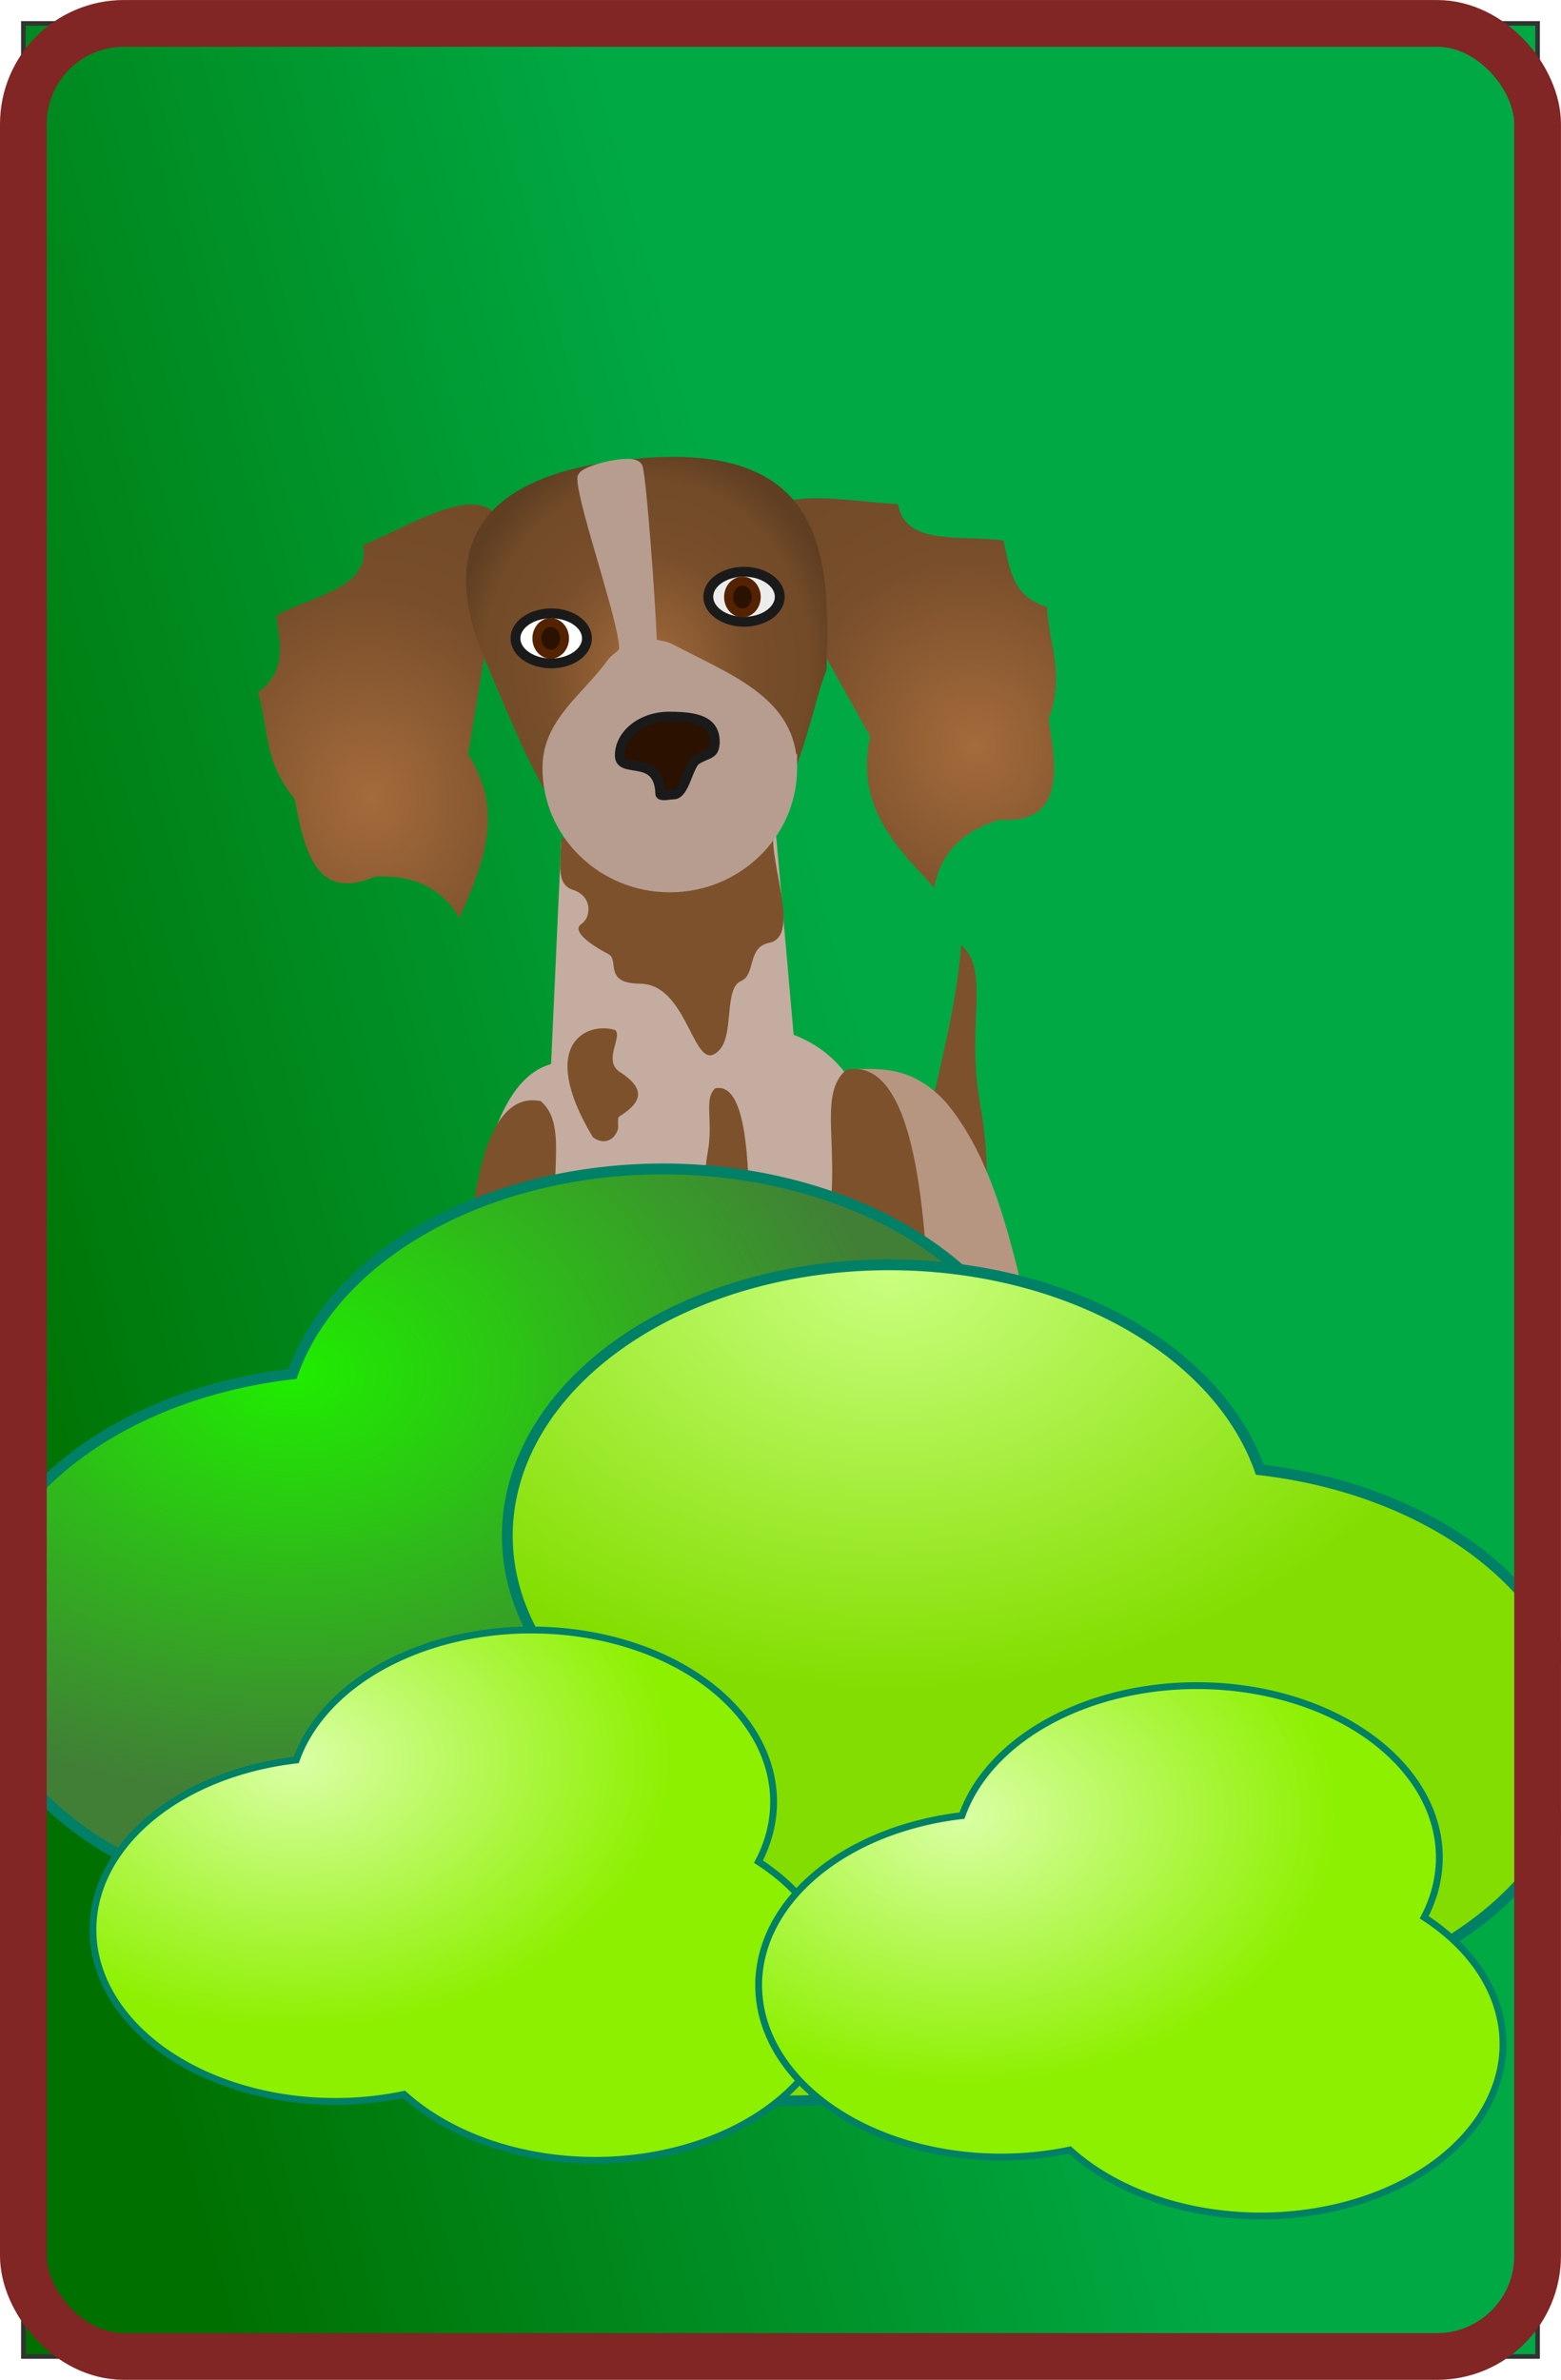
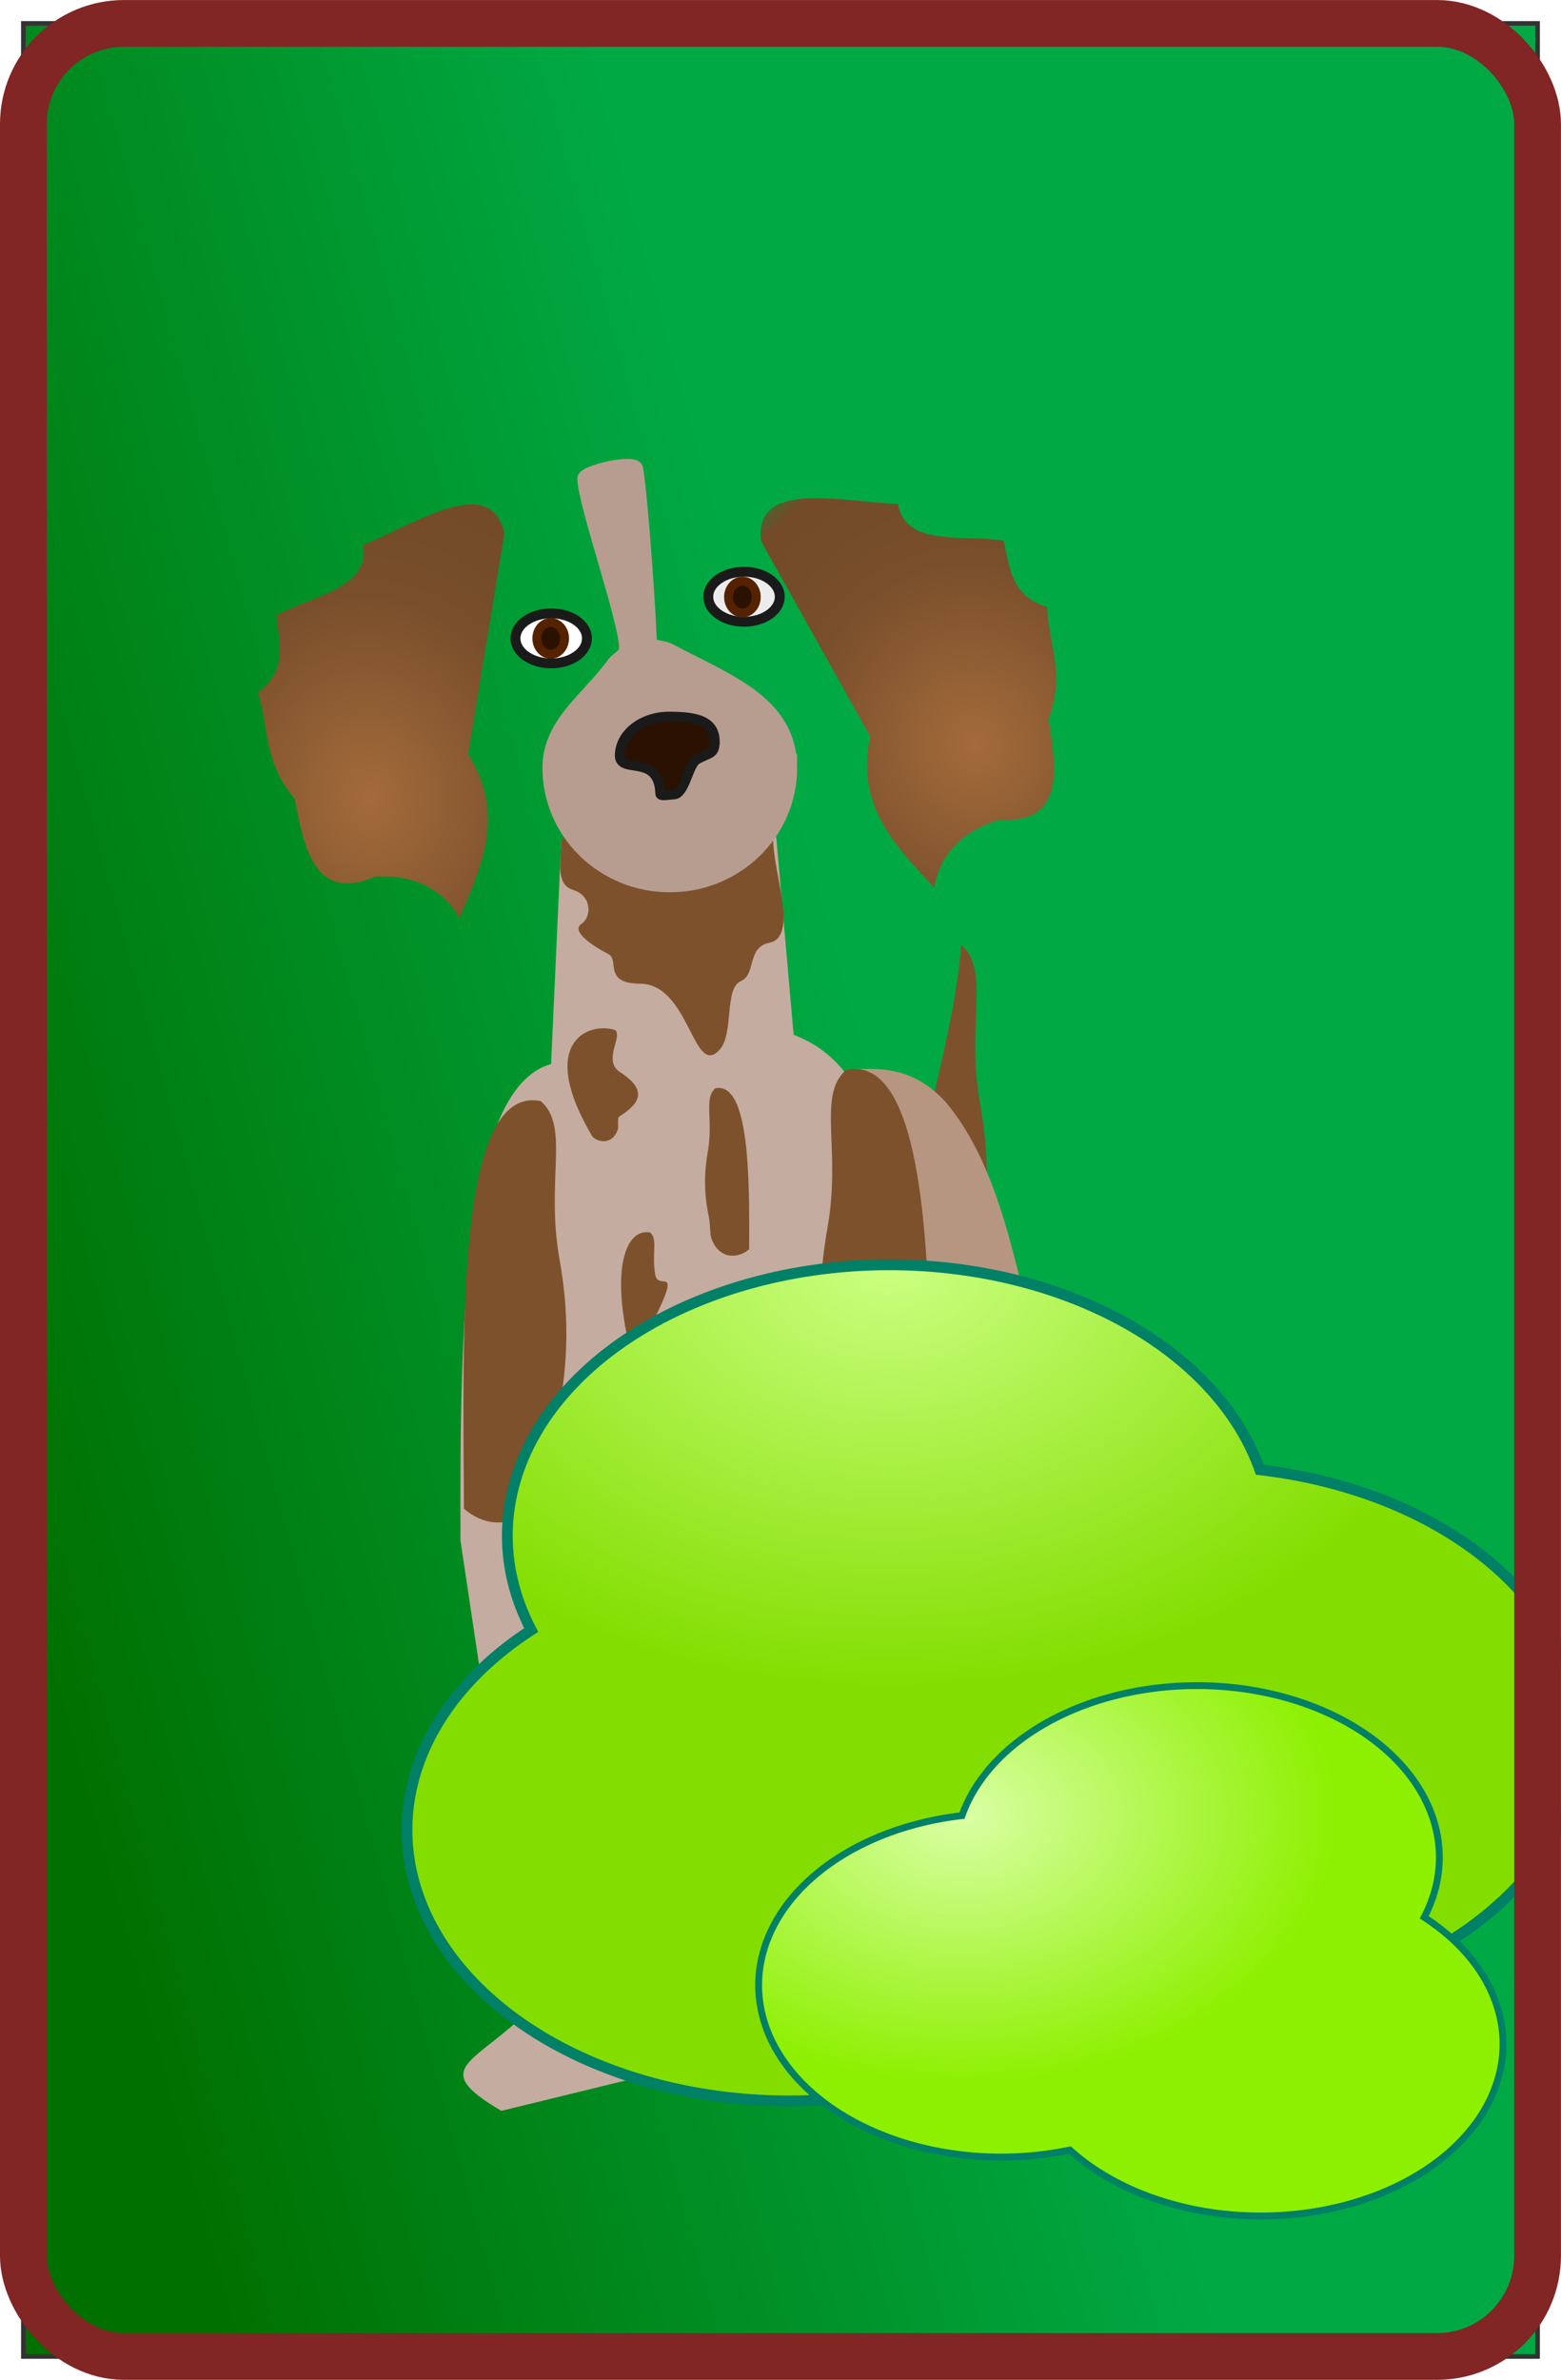
<svg xmlns="http://www.w3.org/2000/svg" xmlns:ns1="http://www.inkscape.org/namespaces/inkscape" xmlns:ns2="http://sodipodi.sourceforge.net/DTD/sodipodi-0.dtd" xmlns:xlink="http://www.w3.org/1999/xlink" width="133.608" height="203.608" viewBox="0 0 35.351 53.871" version="1.1" id="svg5" ns1:version="1.3 (0e150ed6c4, 2023-07-21)" ns2:docname="carteChienBuisson.svg">
  <title id="title1">jeu_memory</title>
  <ns2:namedview id="namedview7" pagecolor="#ffffff" bordercolor="#666666" borderopacity="1.0" ns1:pageshadow="2" ns1:pageopacity="0.0" ns1:pagecheckerboard="0" ns1:document-units="px" showgrid="false" units="px" ns1:zoom="0.49260384" ns1:cx="596.82848" ns1:cy="185.74764" ns1:window-width="1920" ns1:window-height="1046" ns1:window-x="-11" ns1:window-y="-11" ns1:window-maximized="1" ns1:current-layer="layer3" ns1:showpageshadow="2" ns1:deskcolor="#d1d1d1" />
  <defs id="defs2">
    <linearGradient ns1:collect="always" id="linearGradient5933">
      <stop style="stop-color:#cbff81;stop-opacity:1" offset="0" id="stop5929" />
      <stop style="stop-color:#83de00;stop-opacity:1" offset="1" id="stop5931" />
    </linearGradient>
    <linearGradient id="linearGradient5989" ns1:collect="always">
      <stop id="stop5985" offset="0" style="stop-color:#daffa5;stop-opacity:1" />
      <stop id="stop5987" offset="1" style="stop-color:#8df000;stop-opacity:1" />
    </linearGradient>
    <linearGradient id="linearGradient5835" ns1:collect="always">
      <stop id="stop5831" offset="0" style="stop-color:#1fed00;stop-opacity:1" />
      <stop id="stop5833" offset="1" style="stop-color:#417f37;stop-opacity:1" />
    </linearGradient>
    <linearGradient gradientTransform="matrix(0.033,0,0,0.136,-0.001,-47.626)" y2="373.821" x2="411.517" y1="716.949" x1="107.493" gradientUnits="userSpaceOnUse" id="linearGradient4459" xlink:href="#linearGradient4980" ns1:collect="always" />
    <linearGradient id="linearGradient4980">
      <stop offset="0" id="stop4982" style="stop-color:#007000;stop-opacity:1" />
      <stop offset="1" id="stop4984" style="stop-color:#00a944;stop-opacity:1" />
    </linearGradient>
    <radialGradient ns1:collect="always" xlink:href="#linearGradient5835" id="radialGradient5122" cx="105.128" cy="84.146" fx="105.128" fy="84.146" r="16.213" gradientTransform="matrix(1,0,0,0.713,0,26.477)" gradientUnits="userSpaceOnUse" />
    <radialGradient ns1:collect="always" xlink:href="#linearGradient5933" id="radialGradient5130" cx="121.474" cy="78.917" fx="121.474" fy="78.917" r="16.213" gradientTransform="matrix(1,0,0,0.713,0,27.228)" gradientUnits="userSpaceOnUse" />
    <radialGradient ns1:collect="always" xlink:href="#linearGradient5989" id="radialGradient5138" cx="105.23" cy="95.546" fx="105.23" fy="95.546" r="10.285" gradientTransform="matrix(1,0,0,0.713,0,28.891)" gradientUnits="userSpaceOnUse" />
    <radialGradient ns1:collect="always" xlink:href="#linearGradient5989" id="radialGradient5797" gradientUnits="userSpaceOnUse" gradientTransform="matrix(1,0,0,0.713,18.23,30.41)" cx="105.23" cy="95.546" fx="105.23" fy="95.546" r="10.285" />
    <radialGradient ns1:collect="always" xlink:href="#linearGradient54492" id="radialGradient85471" gradientUnits="userSpaceOnUse" gradientTransform="matrix(-2.644,0.254,0.296,3.078,140.193,-55.786)" cx="41.503" cy="21.946" fx="41.503" fy="21.946" r="1.022" />
    <linearGradient ns1:collect="always" id="linearGradient54492">
      <stop style="stop-color:#a46b3b;stop-opacity:1" offset="0" id="stop54482" />
      <stop style="stop-color:#784e2b;stop-opacity:1;" offset="0.524" id="stop54484" />
      <stop style="stop-color:#754c29;stop-opacity:1;" offset="0.69" id="stop54486" />
      <stop style="stop-color:#734b28;stop-opacity:1;" offset="0.828" id="stop54488" />
      <stop style="stop-color:#5f3e22;stop-opacity:0" offset="1" id="stop54490" />
    </linearGradient>
    <radialGradient ns1:collect="always" xlink:href="#linearGradient54492" id="radialGradient85473" gradientUnits="userSpaceOnUse" gradientTransform="matrix(2.512,-0.862,0.919,2.678,-82.629,-1.108)" cx="41.503" cy="21.946" fx="41.503" fy="21.946" r="1.022" />
    <radialGradient ns1:collect="always" xlink:href="#linearGradient52963" id="radialGradient85475" gradientUnits="userSpaceOnUse" gradientTransform="matrix(1,0.029,-0.035,1.155,0.752,-4.37)" cx="39.151" cy="21.234" fx="39.151" fy="21.234" r="1.581" />
    <linearGradient ns1:collect="always" id="linearGradient52963">
      <stop style="stop-color:#a46b3b;stop-opacity:1" offset="0" id="stop52959" />
      <stop style="stop-color:#784e2b;stop-opacity:1;" offset="0.524" id="stop53351" />
      <stop style="stop-color:#754c29;stop-opacity:1;" offset="0.69" id="stop53993" />
      <stop style="stop-color:#734b28;stop-opacity:1;" offset="0.828" id="stop54123" />
      <stop style="stop-color:#5f3e22;stop-opacity:1" offset="1" id="stop52961" />
    </linearGradient>
    <filter ns1:collect="always" style="color-interpolation-filters:sRGB" id="filter83678" x="-0.06" y="-0.059" width="1.121" height="1.118">
      <feGaussianBlur ns1:collect="always" stdDeviation="0.045" id="feGaussianBlur83680" />
    </filter>
    <filter ns1:collect="always" style="color-interpolation-filters:sRGB" id="filter83762" x="-0.122" y="-0.03" width="1.245" height="1.06">
      <feGaussianBlur ns1:collect="always" stdDeviation="0.042" id="feGaussianBlur83764" />
    </filter>
    <filter ns1:collect="always" style="color-interpolation-filters:sRGB" id="filter83766" x="-0.115" y="-0.03" width="1.23" height="1.061">
      <feGaussianBlur ns1:collect="always" stdDeviation="0.042" id="feGaussianBlur83768" />
    </filter>
  </defs>
  <g ns1:label="fond" ns1:groupmode="layer" id="layer1" transform="translate(0.478,-0.13)">
    <rect style="display:inline;fill:url(#linearGradient4459);fill-opacity:1;fill-rule:evenodd;stroke:#333333;stroke-width:0.104" id="rect4978" width="34.292" height="52.813" x="0.051" y="0.659" />
  </g>
  <g ns1:groupmode="layer" id="layer4" ns1:label="chien" transform="translate(0.478,-0.13)">
    <g id="g85469" transform="matrix(2.83,0,0,2.83,-96.67,-44.946)">
      <path id="path85376" style="fill:#7d512c;fill-opacity:1;stroke-width:0.184" d="m 41.682,23.487 c 0.236,0.203 0.038,0.635 0.15,1.262 0.091,0.508 0.061,0.915 -0.027,1.329 -0.016,0.076 -0.018,0.312 -0.039,0.378 -0.138,0.427 -0.369,0.565 -0.605,0.362 0.006,-1.398 0.448,-2.391 0.521,-3.331 z" ns2:nodetypes="cssscc" />
      <path style="fill:#b79681;fill-opacity:1;stroke:none;stroke-width:0.265px;stroke-linecap:butt;stroke-linejoin:miter;stroke-opacity:1" d="m 40.762,24.485 c 0.265,-0.016 0.53,-0.031 0.795,0.257 0.318,0.376 0.475,0.913 0.608,1.473 l 0.047,1.848 0.07,1.333 -0.07,1.66 0.187,0.748 c -0.263,0.337 -0.409,0.518 -1.006,0.07 0.245,-0.505 0.219,-1.119 0.257,-1.707 z" id="path85378" ns2:nodetypes="cccccccccc" />
      <path style="fill:url(#radialGradient85471);fill-opacity:1;stroke:none;stroke-width:0.065;stroke-linecap:butt;stroke-linejoin:miter;stroke-miterlimit:4;stroke-dasharray:none;stroke-opacity:1" d="m 38.027,20.193 c -0.112,-0.474 -0.668,-0.101 -1.131,0.095 0.061,0.344 -0.406,0.405 -0.694,0.562 0.022,0.215 0.096,0.436 -0.148,0.618 0.09,0.282 0.04,0.547 0.295,0.85 0.078,0.429 0.177,0.823 0.641,0.622 0.302,-0.017 0.533,0.085 0.677,0.332 0.178,-0.418 0.372,-0.833 0.069,-1.311 z" id="path85380" ns2:nodetypes="ccccccccc" ns1:transform-center-x="1.0953002" ns1:transform-center-y="1.5851895" />
      <path style="fill:url(#radialGradient85473);fill-opacity:1;stroke:none;stroke-width:0.065;stroke-linecap:butt;stroke-linejoin:miter;stroke-miterlimit:4;stroke-dasharray:none;stroke-opacity:1" d="m 40.08,20.256 c -0.055,-0.484 0.594,-0.323 1.096,-0.296 0.059,0.344 0.52,0.242 0.844,0.292 0.052,0.209 0.058,0.443 0.349,0.531 0.011,0.296 0.149,0.528 0.012,0.899 0.073,0.43 0.114,0.834 -0.391,0.803 -0.29,0.087 -0.473,0.262 -0.524,0.543 C 41.156,22.696 40.832,22.371 40.954,21.819 Z" id="path85382" ns2:nodetypes="ccccccccc" ns1:transform-center-x="-1.3360902" ns1:transform-center-y="1.3292837" />
-       <path id="path85384" style="fill:url(#radialGradient85475);fill-opacity:1;stroke:none;stroke-width:0.255;stroke-opacity:1" d="m 40.603,21.293 c -0.145,0.31 -0.303,1.747 -1.309,1.688 -0.752,-0.044 -1.076,-0.964 -1.419,-1.766 -0.431,-1.007 0.046,-1.528 1.26,-1.623 1.501,-0.118 1.495,0.84 1.469,1.701 z" ns2:nodetypes="cscsc" />
      <ellipse style="fill:#ffffff;fill-opacity:1;stroke:#1a1a1a;stroke-width:0.079;stroke-miterlimit:4;stroke-dasharray:none;stroke-opacity:1" id="ellipse85386" cx="38.401" cy="21.034" rx="0.286" ry="0.2" />
      <ellipse style="fill:#ececec;fill-opacity:1;stroke:#1a1a1a;stroke-width:0.079;stroke-miterlimit:4;stroke-dasharray:none;stroke-opacity:1" id="ellipse85388" cx="39.944" cy="20.701" rx="0.286" ry="0.2" />
      <path style="fill:#c5aca0;fill-opacity:1;stroke:none;stroke-width:0.265px;stroke-linecap:butt;stroke-linejoin:miter;stroke-opacity:1" d="m 38.482,22.638 -0.082,1.801 c -0.695,0.191 -0.732,2.046 -0.725,3.812 l 0.561,3.742 c -0.434,0.446 -0.834,0.466 -0.234,0.819 l 1.052,-0.257 0.514,-3.812 c 1.551,-0.494 0.898,2.657 1.193,3.905 0.997,0.355 1.007,0.05 0.631,-0.772 l 0.023,-1.964 10e-7,-3.52 C 40.997,25.689 41.185,24.525 40.341,24.205 l -0.14,-1.59 c -0.456,0.595 -1.01,0.126 -1.719,0.023 z" id="path85390" ns2:nodetypes="ccccccccccccccc" />
      <path id="path85392" style="fill:#7d512c;fill-opacity:1;stroke-width:0.219;filter:url(#filter83678)" d="m 40.177,22.638 c 0,0.279 0.206,0.783 -0.031,0.831 -0.182,0.037 -0.103,0.254 -0.228,0.307 -0.132,0.056 -0.056,0.416 -0.165,0.543 -0.216,0.25 -0.239,-0.52 -0.641,-0.523 -0.299,-0.002 -0.161,-0.189 -0.254,-0.237 -0.148,-0.077 -0.296,-0.187 -0.216,-0.24 0.082,-0.055 0.09,-0.224 -0.068,-0.274 -0.141,-0.044 -0.093,-0.226 -0.093,-0.407 0.675,-0.137 1.213,-0.104 1.695,0 z" ns2:nodetypes="cssssssscc" />
      <path id="path85394" style="fill:#b79d90;fill-opacity:1;stroke:#b79d90;stroke-width:0.094;stroke-opacity:1" d="m 40.322,22.07 c 0,0.524 -0.435,0.948 -0.972,0.948 -0.537,0 -0.972,-0.424 -0.972,-0.948 0,-0.362 0.313,-0.556 0.515,-0.837 0.029,-0.041 0.083,-0.059 0.095,-0.1 0.039,-0.136 -0.33,-1.169 -0.331,-1.38 -2.11e-4,-0.058 0.413,-0.155 0.431,-0.081 0.031,0.131 0.097,1.023 0.111,1.378 0.002,0.057 0.086,0.037 0.151,0.072 0.475,0.25 0.972,0.424 0.972,0.948 z" ns2:nodetypes="ssssssssss" />
      <path id="path85396" style="fill:#2b1100;stroke:#1a1a1a;stroke-width:0.079" d="m 39.709,21.864 c 0,0.102 -0.049,0.083 -0.145,0.14 -0.066,0.039 -0.095,0.278 -0.183,0.278 -0.024,0 -0.107,0.018 -0.107,-0.005 -0.01,-0.327 -0.324,-0.153 -0.324,-0.306 -1.51e-4,-0.171 0.177,-0.311 0.394,-0.311 0.218,0 0.366,0.032 0.366,0.203 z" ns2:nodetypes="ssssssss" />
      <ellipse style="fill:#2b1100;fill-opacity:1;stroke:#552200;stroke-width:0.071;stroke-miterlimit:4;stroke-dasharray:none;stroke-opacity:1" id="ellipse85398" cx="38.397" cy="21.034" rx="0.111" ry="0.127" />
      <ellipse style="fill:#2b1100;fill-opacity:1;stroke:#552200;stroke-width:0.071;stroke-miterlimit:4;stroke-dasharray:none;stroke-opacity:1" id="ellipse85400" cx="39.931" cy="20.703" rx="0.111" ry="0.127" />
      <path id="path85402" style="fill:#7d512c;fill-opacity:1;stroke-width:0.184;filter:url(#filter83762)" d="m 38.317,24.735 c 0.236,0.203 0.038,0.635 0.15,1.262 0.091,0.508 0.061,0.915 -0.027,1.329 -0.016,0.076 -0.018,0.312 -0.039,0.378 -0.138,0.427 -0.462,0.495 -0.698,0.292 -0.008,-1.423 -0.065,-3.396 0.614,-3.261 z" ns2:nodetypes="cssscc" />
      <path id="path85404" style="fill:#7d512c;fill-opacity:1;stroke-width:0.184;filter:url(#filter83766)" d="m 40.762,24.485 c -0.236,0.203 -0.038,0.635 -0.15,1.262 -0.091,0.508 -0.061,0.915 0.027,1.329 0.016,0.076 0.018,0.312 0.039,0.378 0.138,0.427 0.521,0.436 0.757,0.233 0.008,-1.423 0.007,-3.337 -0.673,-3.203 z" ns2:nodetypes="cssscc" />
      <path id="path85406" style="fill:#7d512c;fill-opacity:1;stroke-width:0.184;filter:url(#filter83766)" d="m 39.489,25.097 c -0.236,0.203 -0.038,0.635 -0.15,1.262 -0.091,0.508 -0.061,0.915 0.027,1.329 0.016,0.076 0.018,0.312 0.039,0.378 0.138,0.427 0.521,0.436 0.757,0.233 0.008,-1.423 0.007,-3.337 -0.673,-3.203 z" ns2:nodetypes="cssscc" transform="matrix(0.402,0,0,0.402,23.84,14.544)" />
      <path id="path85408" style="fill:#7d512c;fill-opacity:1;stroke-width:0.184;filter:url(#filter83766)" d="m 39.489,25.097 c -0.236,0.203 0.384,0.916 -0.15,1.262 -0.835,0.541 -0.595,0.939 0.027,1.329 0.065,0.041 0.018,0.312 0.039,0.378 0.138,0.427 0.521,0.436 0.757,0.233 1.675,-2.804 0.157,-3.462 -0.673,-3.203 z" ns2:nodetypes="cssscc" transform="matrix(-0.267,0,0,0.267,49.456,17.466)" />
      <path id="path85410" style="fill:#7d512c;fill-opacity:1;stroke-width:0.184;filter:url(#filter83766)" d="m 39.489,25.097 c -0.236,0.203 -0.038,0.635 -0.15,1.262 -0.091,0.508 -0.806,-0.357 0.027,1.329 0.034,0.069 -0.837,1.408 -0.816,1.474 0.138,0.427 1.376,-0.66 1.612,-0.863 0.492,-2.271 0.007,-3.338 -0.673,-3.203 z" ns2:nodetypes="cssscc" transform="matrix(-0.267,0,0,0.267,49.737,19.086)" />
      <path id="path85412" style="fill:#7d512c;fill-opacity:1;stroke-width:0.184;filter:url(#filter83766)" d="m 39.489,25.097 c -0.236,0.203 -0.038,0.635 -0.15,1.262 -0.091,0.508 -0.061,0.915 0.027,1.329 0.016,0.076 0.018,0.312 0.039,0.378 0.138,0.427 0.521,0.436 0.757,0.233 0.004,-0.622 0.531,-2.005 -0.051,-1.935 -0.559,0.068 -0.239,-1.344 -0.622,-1.268 z" ns2:nodetypes="cssscsc" transform="matrix(-0.267,0,0,0.193,50.779,22.383)" />
      <path id="path85414" style="fill:#7d512c;fill-opacity:1;stroke-width:0.184;filter:url(#filter83766)" d="m 39.489,25.097 c -0.236,0.203 -0.038,0.635 -0.15,1.262 -0.091,0.508 -0.061,0.915 0.027,1.329 0.016,0.076 0.018,0.312 0.039,0.378 0.138,0.427 0.521,0.436 0.757,0.233 0.008,-1.423 0.007,-3.337 -0.673,-3.203 z" ns2:nodetypes="cssscc" transform="matrix(-0.267,0,0,0.193,49.472,22.929)" />
      <path id="path85416" style="fill:#7d512c;fill-opacity:1;stroke-width:0.184;filter:url(#filter83766)" d="m 39.489,25.097 c -0.236,0.203 -0.038,0.635 -0.15,1.262 -0.091,0.508 -0.061,0.915 0.027,1.329 0.016,0.076 0.018,0.312 0.039,0.378 0.138,0.427 0.521,0.436 0.757,0.233 0.008,-1.423 0.007,-3.337 -0.673,-3.203 z" ns2:nodetypes="cssscc" transform="matrix(-0.202,0,0,0.146,46.504,25.436)" />
      <path id="path85418" style="fill:#7d512c;fill-opacity:1;stroke-width:0.184;filter:url(#filter83766)" d="m 39.489,25.097 c -0.236,0.203 -0.038,0.635 -0.15,1.262 -0.091,0.508 -0.061,0.915 0.027,1.329 0.016,0.076 0.018,0.312 0.039,0.378 0.138,0.427 0.521,0.436 0.757,0.233 0.008,-1.423 0.007,-3.337 -0.673,-3.203 z" ns2:nodetypes="cssscc" transform="matrix(-0.202,0,0,0.146,46.57,26.841)" />
      <path id="path85420" style="fill:#7d512c;fill-opacity:1;stroke-width:0.184;filter:url(#filter83766)" d="m 39.489,25.097 c -0.236,0.203 -0.038,0.635 -0.15,1.262 -0.091,0.508 -0.061,0.915 0.027,1.329 0.016,0.076 0.018,0.312 0.039,0.378 0.138,0.427 0.521,0.436 0.757,0.233 0.008,-1.423 0.007,-3.337 -0.673,-3.203 z" ns2:nodetypes="cssscc" transform="matrix(-0.151,-0.134,-0.096,0.109,47.493,32.281)" />
      <path id="path85422" style="fill:#7d512c;fill-opacity:1;stroke-width:0.184;filter:url(#filter83766)" d="m 39.489,25.097 c -0.236,0.203 -0.038,0.635 -0.15,1.262 -0.091,0.508 -0.061,0.915 0.027,1.329 0.016,0.076 0.018,0.312 0.039,0.378 0.138,0.427 0.521,0.436 0.757,0.233 0.008,-1.423 0.007,-3.337 -0.673,-3.203 z" ns2:nodetypes="cssscc" transform="matrix(-0.151,-0.134,-0.096,0.109,47.05,34.262)" />
      <path id="path85424" style="fill:#7d512c;fill-opacity:1;stroke-width:0.184;filter:url(#filter83766)" d="m 39.489,25.097 c -0.236,0.203 -0.038,0.635 -0.15,1.262 -0.091,0.508 -0.061,0.915 0.027,1.329 0.016,0.076 0.018,0.312 0.039,0.378 0.138,0.427 0.521,0.436 0.757,0.233 0.008,-1.423 0.007,-3.337 -0.673,-3.203 z" ns2:nodetypes="cssscc" transform="matrix(-0.151,-0.134,-0.096,0.109,49.282,31.451)" />
      <path id="path85426" style="fill:#7d512c;fill-opacity:1;stroke-width:0.184;filter:url(#filter83766)" d="m 39.489,25.097 c -0.236,0.203 -0.038,0.635 -0.15,1.262 -0.091,0.508 -0.061,0.915 0.027,1.329 0.016,0.076 0.018,0.312 0.039,0.378 0.138,0.427 0.521,0.436 0.757,0.233 0.008,-1.423 0.007,-3.337 -0.673,-3.203 z" ns2:nodetypes="cssscc" transform="matrix(0.151,-0.134,0.096,0.109,32.416,32.278)" />
-       <path id="path85428" style="fill:#7d512c;fill-opacity:1;stroke-width:0.184;filter:url(#filter83766)" d="m 39.489,25.097 c -0.236,0.203 -0.038,0.635 -0.15,1.262 -0.091,0.508 -0.061,0.915 0.027,1.329 0.016,0.076 0.018,0.312 0.039,0.378 0.138,0.427 0.521,0.436 0.757,0.233 0.008,-1.423 0.007,-3.337 -0.673,-3.203 z" ns2:nodetypes="cssscc" transform="matrix(-0.151,-0.134,-0.096,0.109,49.481,33.469)" />
-       <path id="path85430" style="fill:#7d512c;fill-opacity:1;stroke-width:0.184;filter:url(#filter83766)" d="m 39.489,25.097 c -0.236,0.203 -0.038,0.635 -0.15,1.262 -0.091,0.508 -0.061,0.915 0.027,1.329 0.016,0.076 0.018,0.312 0.039,0.378 0.138,0.427 0.521,0.436 0.757,0.233 0.008,-1.423 0.007,-3.337 -0.673,-3.203 z" ns2:nodetypes="cssscc" transform="matrix(-0.267,0,0,0.193,52.695,21.383)" />
      <path id="path85432" style="fill:#7d512c;fill-opacity:1;stroke-width:0.184;filter:url(#filter83766)" d="m 39.489,25.097 c -0.236,0.203 -0.038,0.635 -0.15,1.262 -0.091,0.508 -0.061,0.915 0.027,1.329 0.016,0.076 0.018,0.312 0.039,0.378 0.138,0.427 0.521,0.436 0.757,0.233 0.004,-0.622 0.531,-2.005 -0.051,-1.935 -0.559,0.068 -0.239,-1.344 -0.622,-1.268 z" ns2:nodetypes="cssscsc" transform="matrix(-0.267,0,0,0.193,50.279,23.292)" />
      <path id="path85434" style="fill:#7d512c;fill-opacity:1;stroke-width:0.184;filter:url(#filter83766)" d="m 39.489,25.097 c -0.236,0.203 -0.038,0.635 -0.15,1.262 -0.091,0.508 -0.061,0.915 0.027,1.329 0.016,0.076 0.018,0.312 0.039,0.378 0.138,0.427 0.521,0.436 0.757,0.233 0.004,-0.622 0.531,-2.005 -0.051,-1.935 -0.559,0.068 -0.239,-1.344 -0.622,-1.268 z" ns2:nodetypes="cssscsc" transform="matrix(-0.267,0,0,0.193,52.68,23.045)" />
      <path id="path85436" style="fill:#7d512c;fill-opacity:1;stroke-width:0.184;filter:url(#filter83766)" d="m 39.489,25.097 c -0.236,0.203 -0.038,0.635 -0.15,1.262 -0.091,0.508 -0.061,0.915 0.027,1.329 0.016,0.076 0.018,0.312 0.039,0.378 0.138,0.427 0.521,0.436 0.757,0.233 0.008,-1.423 0.007,-3.337 -0.673,-3.203 z" ns2:nodetypes="cssscc" transform="matrix(-0.267,0,0,0.193,52.36,24.718)" />
    </g>
  </g>
  <g ns1:groupmode="layer" id="layer3" ns1:label="buisson" style="display:inline" transform="translate(0.478,-0.13)">
    <g id="g6701" transform="matrix(0.827,0,0,0.829,-80.794,-40.468)">
-       <path id="path848" style="fill:url(#radialGradient5122);fill-opacity:1;stroke:#008066;stroke-width:0.295" d="m 115.27,80.89 a 10.464,7.399 0 0 0 -10.142,5.597 10.464,7.399 0 0 0 -8.778,7.298 10.464,7.399 0 0 0 10.464,7.399 10.464,7.399 0 0 0 2.968,-0.304 10.464,7.399 0 0 0 8.236,2.841 10.464,7.399 0 0 0 10.464,-7.399 10.464,7.399 0 0 0 -3.402,-5.459 10.464,7.399 0 0 0 0.654,-2.574 10.464,7.399 0 0 0 -10.464,-7.399 z" />
+       <path id="path848" style="fill:url(#radialGradient5122);fill-opacity:1;stroke:#008066;stroke-width:0.295" d="m 115.27,80.89 z" />
      <path id="path4137" style="fill:url(#radialGradient5130);fill-opacity:1;stroke:#008066;stroke-width:0.295" d="m 121.474,83.508 a 10.464,7.399 0 0 1 10.142,5.597 10.464,7.399 0 0 1 8.778,7.298 10.464,7.399 0 0 1 -10.464,7.399 10.464,7.399 0 0 1 -2.968,-0.304 10.464,7.399 0 0 1 -8.236,2.841 10.464,7.399 0 0 1 -10.464,-7.399 10.464,7.399 0 0 1 3.402,-5.459 10.464,7.399 0 0 1 -0.654,-2.574 10.464,7.399 0 0 1 10.464,-7.399 z" />
-       <path id="path4141" style="fill:url(#radialGradient5138);fill-opacity:1;stroke:#008066;stroke-width:0.187" d="m 111.664,93.48 a 6.638,4.693 0 0 0 -6.434,3.55 6.638,4.693 0 0 0 -5.568,4.63 6.638,4.693 0 0 0 6.638,4.693 6.638,4.693 0 0 0 1.883,-0.193 6.638,4.693 0 0 0 5.224,1.802 6.638,4.693 0 0 0 6.638,-4.693 6.638,4.693 0 0 0 -2.158,-3.463 6.638,4.693 0 0 0 0.415,-1.633 6.638,4.693 0 0 0 -6.638,-4.693 z" />
      <path id="path5795" style="fill:url(#radialGradient5797);fill-opacity:1;stroke:#008066;stroke-width:0.187" d="m 129.894,94.999 a 6.638,4.693 0 0 0 -6.434,3.55 6.638,4.693 0 0 0 -5.568,4.63 6.638,4.693 0 0 0 6.638,4.693 6.638,4.693 0 0 0 1.883,-0.193 6.638,4.693 0 0 0 5.224,1.802 6.638,4.693 0 0 0 6.638,-4.693 6.638,4.693 0 0 0 -2.158,-3.463 6.638,4.693 0 0 0 0.415,-1.633 6.638,4.693 0 0 0 -6.638,-4.693 z" />
    </g>
    <rect style="display:inline;fill:none;fill-opacity:1;fill-rule:evenodd;stroke:#812525;stroke-width:1.058;stroke-dasharray:none;stroke-opacity:1" id="rect1" width="34.292" height="52.813" x="0.051" y="0.659" ry="2.279" />
  </g>
</svg>